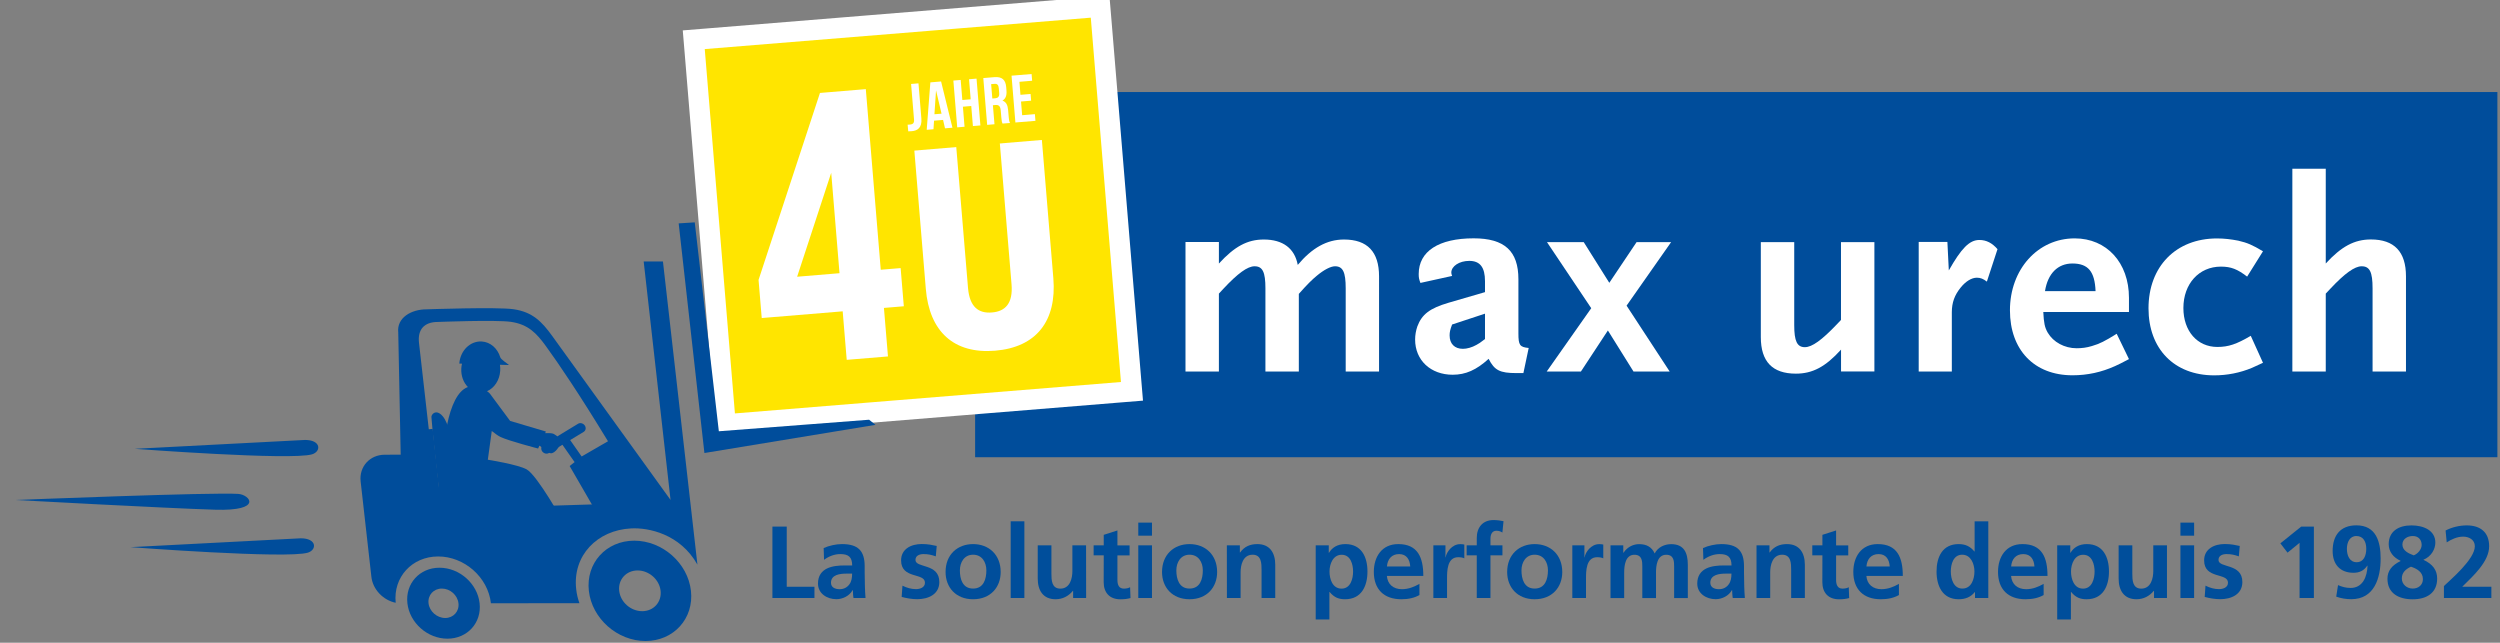
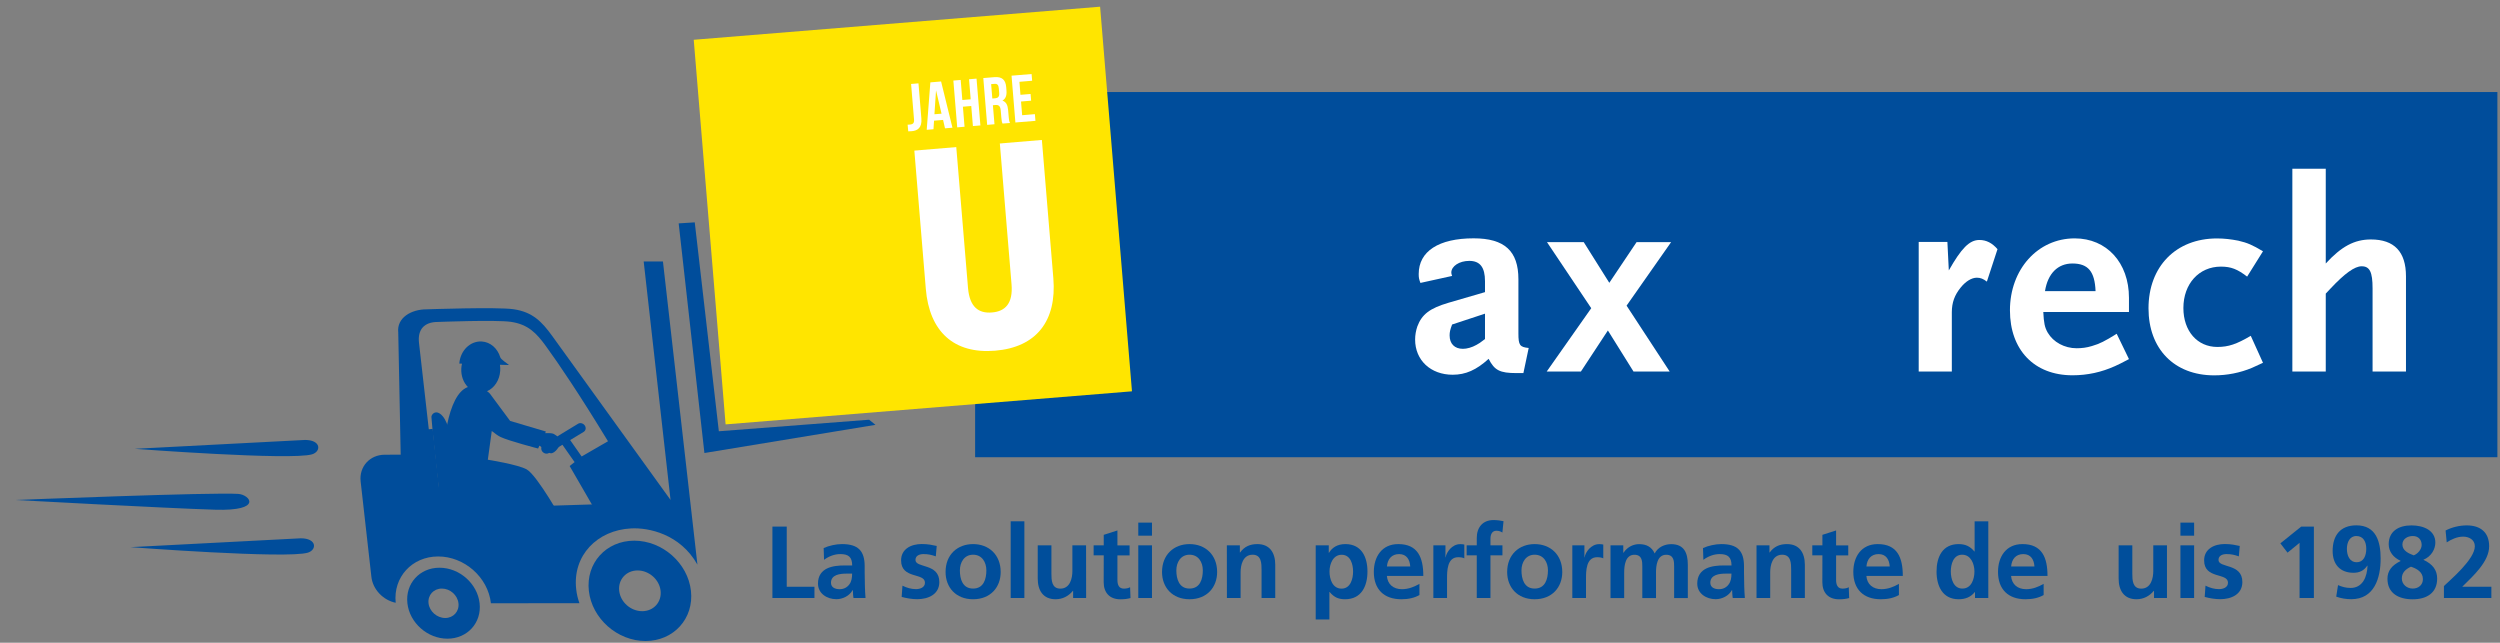
<svg xmlns="http://www.w3.org/2000/svg" version="1.1" id="Ebene_1" x="0px" y="0px" viewBox="0 0 440.05 113.13" style="enable-background:new 0 0 440.05 113.13;" xml:space="preserve">
  <rect x="0" y="0" width="440.05" height="113.13" fill="#808080" stroke="none" />
  <style type="text/css">
	.st0{fill:#004E9B;}
	.st1{fill:#004D9B;}
	.st2{fill:#FFFFFF;}
	.st3{fill:#FFE500;}
</style>
  <g id="logo">
    <g>
      <g>
        <path class="st0" d="M135.96,92.69h2.52v10.59h4.88v1.98h-7.4L135.96,92.69L135.96,92.69z" />
        <path class="st0" d="M144.98,96.47c0.94-0.43,2.2-0.7,3.22-0.7c2.83,0,4,1.17,4,3.91v1.19c0,0.94,0.02,1.64,0.04,2.32     c0.02,0.7,0.05,1.35,0.11,2.07h-2.12c-0.09-0.49-0.09-1.1-0.11-1.39h-0.04c-0.56,1.03-1.76,1.6-2.86,1.6     c-1.64,0-3.24-0.99-3.24-2.75c0-1.39,0.67-2.2,1.58-2.65c0.92-0.45,2.11-0.54,3.12-0.54H150c0-1.49-0.67-2-2.09-2     c-1.03,0-2.05,0.4-2.86,1.01L144.98,96.47z M147.8,103.71c0.74,0,1.31-0.32,1.69-0.83c0.4-0.52,0.5-1.19,0.5-1.91h-1.04     c-1.08,0-2.68,0.18-2.68,1.6C146.27,103.37,146.94,103.71,147.8,103.71z" />
        <path class="st0" d="M164.72,97.93c-0.74-0.25-1.28-0.4-2.16-0.4c-0.65,0-1.42,0.23-1.42,1.03c0,1.48,4.2,0.54,4.2,3.89     c0,2.16-1.93,3.02-3.89,3.02c-0.92,0-1.85-0.16-2.74-0.4l0.14-1.98c0.76,0.38,1.55,0.61,2.38,0.61c0.61,0,1.58-0.23,1.58-1.13     c0-1.82-4.2-0.58-4.2-3.93c0-2,1.75-2.88,3.64-2.88c1.13,0,1.87,0.18,2.63,0.34L164.72,97.93z" />
        <path class="st0" d="M171.28,95.77c2.75,0,4.86,1.85,4.86,4.92c0,2.67-1.78,4.79-4.86,4.79c-3.06,0-4.84-2.12-4.84-4.79     C166.43,97.62,168.54,95.77,171.28,95.77z M171.28,103.6c1.86,0,2.34-1.66,2.34-3.21c0-1.42-0.76-2.75-2.34-2.75     c-1.57,0-2.32,1.37-2.32,2.75C168.95,101.93,169.44,103.6,171.28,103.6z" />
        <path class="st0" d="M177.9,91.76h2.41v13.5h-2.41V91.76z" />
        <path class="st0" d="M191.18,105.26h-2.29V104h-0.04c-0.74,0.9-1.78,1.48-3.04,1.48c-2.2,0-3.15-1.55-3.15-3.64v-5.85h2.41v4.95     c0,1.13,0.02,2.67,1.57,2.67c1.75,0,2.12-1.89,2.12-3.08v-4.54h2.41L191.18,105.26L191.18,105.26z" />
        <path class="st0" d="M194.28,97.75h-1.78v-1.76h1.78v-1.85l2.41-0.77V96h2.14v1.76h-2.14v4.32c0,0.79,0.22,1.53,1.13,1.53     c0.43,0,0.85-0.09,1.1-0.25l0.07,1.91c-0.5,0.14-1.06,0.22-1.78,0.22c-1.89,0-2.94-1.17-2.94-3.01L194.28,97.75L194.28,97.75z" />
        <path class="st0" d="M200.36,91.99h2.41v2.3h-2.41V91.99z M200.36,95.99h2.41v9.27h-2.41V95.99z" />
        <path class="st0" d="M209.38,95.77c2.75,0,4.86,1.85,4.86,4.92c0,2.67-1.78,4.79-4.86,4.79c-3.06,0-4.84-2.12-4.84-4.79     C204.54,97.62,206.64,95.77,209.38,95.77z M209.38,103.6c1.86,0,2.34-1.66,2.34-3.21c0-1.42-0.76-2.75-2.34-2.75     c-1.57,0-2.32,1.37-2.32,2.75C207.06,101.93,207.55,103.6,209.38,103.6z" />
        <path class="st0" d="M215.95,95.99h2.29v1.26h0.04c0.76-1.06,1.78-1.48,3.04-1.48c2.2,0,3.15,1.55,3.15,3.64v5.85h-2.41v-4.95     c0-1.13-0.02-2.67-1.57-2.67c-1.75,0-2.12,1.89-2.12,3.08v4.54h-2.41L215.95,95.99L215.95,95.99z" />
        <path class="st0" d="M231.59,95.99h2.3v1.31h0.04c0.54-0.9,1.46-1.53,2.88-1.53c2.84,0,3.89,2.27,3.89,4.83     c0,2.54-1.04,4.88-3.94,4.88c-1.03,0-1.87-0.25-2.72-1.28H234v4.84h-2.41V95.99z M234.02,100.6c0,1.31,0.52,3.01,2.12,3.01     c1.58,0,2.03-1.73,2.03-3.01c0-1.24-0.43-2.95-2-2.95C234.63,97.64,234.02,99.3,234.02,100.6z" />
        <path class="st0" d="M249.85,104.74c-0.88,0.49-1.89,0.74-3.19,0.74c-3.06,0-4.84-1.76-4.84-4.81c0-2.68,1.42-4.9,4.3-4.9     c3.44,0,4.41,2.36,4.41,5.6h-6.41c0.11,1.49,1.15,2.34,2.65,2.34c1.17,0,2.18-0.43,3.08-0.94L249.85,104.74L249.85,104.74z      M248.23,99.71c-0.07-1.17-0.61-2.18-1.96-2.18s-2.04,0.94-2.14,2.18H248.23z" />
        <path class="st0" d="M252.29,95.99h2.14v2.11h0.04c0.11-0.86,1.1-2.32,2.54-2.32c0.23,0,0.49,0,0.74,0.07v2.43     c-0.22-0.13-0.65-0.2-1.08-0.2c-1.96,0-1.96,2.45-1.96,3.78v3.4h-2.41v-9.27H252.29z" />
        <path class="st0" d="M259.94,97.75h-1.78v-1.76h1.78v-1.3c0-1.85,1.04-3.15,2.95-3.15c0.61,0,1.3,0.09,1.76,0.2l-0.2,2     c-0.22-0.13-0.52-0.32-1.04-0.32c-0.81,0-1.06,0.7-1.06,1.42v1.15h2.11v1.76h-2.11v7.51h-2.41V97.75z" />
        <path class="st0" d="M270.13,95.77c2.75,0,4.86,1.85,4.86,4.92c0,2.67-1.78,4.79-4.86,4.79c-3.06,0-4.84-2.12-4.84-4.79     C265.29,97.62,267.39,95.77,270.13,95.77z M270.13,103.6c1.85,0,2.34-1.66,2.34-3.21c0-1.42-0.76-2.75-2.34-2.75     c-1.57,0-2.32,1.37-2.32,2.75C267.81,101.93,268.29,103.6,270.13,103.6z" />
        <path class="st0" d="M276.75,95.99h2.14v2.11h0.04c0.11-0.86,1.1-2.32,2.54-2.32c0.23,0,0.49,0,0.74,0.07v2.43     c-0.22-0.13-0.65-0.2-1.08-0.2c-1.96,0-1.96,2.45-1.96,3.78v3.4h-2.41v-9.27H276.75z" />
        <path class="st0" d="M283.48,95.99h2.25v1.3h0.04c0.76-1.13,1.85-1.51,2.75-1.51c1.3,0,2.21,0.49,2.74,1.64     c0.56-1.12,1.76-1.64,2.9-1.64c2.29,0,2.93,1.57,2.93,3.64v5.85h-2.41v-5.53c0-0.86,0-2.09-1.39-2.09c-1.6,0-1.8,1.91-1.8,3.12     v4.5h-2.41v-5.53c0-0.86,0-2.09-1.39-2.09c-1.6,0-1.8,1.91-1.8,3.12v4.5h-2.41L283.48,95.99L283.48,95.99z" />
        <path class="st0" d="M299.76,96.47c0.94-0.43,2.2-0.7,3.22-0.7c2.83,0,4,1.17,4,3.91v1.19c0,0.94,0.02,1.64,0.04,2.32     c0.02,0.7,0.05,1.35,0.11,2.07H305c-0.09-0.49-0.09-1.1-0.11-1.39h-0.04c-0.56,1.03-1.76,1.6-2.86,1.6     c-1.64,0-3.24-0.99-3.24-2.75c0-1.39,0.67-2.2,1.58-2.65c0.92-0.45,2.11-0.54,3.12-0.54h1.33c0-1.49-0.67-2-2.09-2     c-1.03,0-2.05,0.4-2.86,1.01L299.76,96.47z M302.58,103.71c0.74,0,1.31-0.32,1.69-0.83c0.4-0.52,0.5-1.19,0.5-1.91h-1.04     c-1.08,0-2.68,0.18-2.68,1.6C301.05,103.37,301.72,103.71,302.58,103.71z" />
        <path class="st0" d="M309.17,95.99h2.29v1.26h0.04c0.76-1.06,1.78-1.48,3.04-1.48c2.2,0,3.15,1.55,3.15,3.64v5.85h-2.41v-4.95     c0-1.13-0.02-2.67-1.57-2.67c-1.75,0-2.12,1.89-2.12,3.08v4.54h-2.41v-9.27H309.17z" />
        <path class="st0" d="M320.78,97.75H319v-1.76h1.78v-1.85l2.41-0.77V96h2.14v1.76h-2.14v4.32c0,0.79,0.22,1.53,1.13,1.53     c0.43,0,0.85-0.09,1.1-0.25l0.07,1.91c-0.5,0.14-1.06,0.22-1.78,0.22c-1.89,0-2.94-1.17-2.94-3.01L320.78,97.75L320.78,97.75z" />
        <path class="st0" d="M334.25,104.74c-0.88,0.49-1.89,0.74-3.19,0.74c-3.06,0-4.84-1.76-4.84-4.81c0-2.68,1.42-4.9,4.3-4.9     c3.44,0,4.41,2.36,4.41,5.6h-6.41c0.11,1.49,1.15,2.34,2.65,2.34c1.17,0,2.18-0.43,3.08-0.94L334.25,104.74L334.25,104.74z      M332.63,99.71c-0.07-1.17-0.61-2.18-1.96-2.18s-2.04,0.94-2.14,2.18H332.63z" />
        <path class="st0" d="M347.64,104.22h-0.04c-0.72,0.9-1.71,1.26-2.84,1.26c-2.84,0-3.89-2.34-3.89-4.88     c0-2.56,1.04-4.83,3.89-4.83c1.21,0,2.05,0.42,2.77,1.3h0.04v-5.31h2.41v13.5h-2.34V104.22z M345.42,103.6     c1.6,0,2.12-1.69,2.12-3.01c0-1.3-0.61-2.95-2.16-2.95c-1.57,0-2,1.71-2,2.95C343.39,101.87,343.84,103.6,345.42,103.6z" />
        <path class="st0" d="M359.72,104.74c-0.88,0.49-1.89,0.74-3.19,0.74c-3.06,0-4.84-1.76-4.84-4.81c0-2.68,1.42-4.9,4.3-4.9     c3.44,0,4.41,2.36,4.41,5.6h-6.41c0.11,1.49,1.15,2.34,2.65,2.34c1.17,0,2.18-0.43,3.08-0.94L359.72,104.74L359.72,104.74z      M358.1,99.71c-0.07-1.17-0.61-2.18-1.96-2.18s-2.04,0.94-2.14,2.18H358.1z" />
-         <path class="st0" d="M362.11,95.99h2.3v1.31h0.04c0.54-0.9,1.46-1.53,2.88-1.53c2.84,0,3.89,2.27,3.89,4.83     c0,2.54-1.04,4.88-3.94,4.88c-1.03,0-1.87-0.25-2.72-1.28h-0.04v4.84h-2.41V95.99z M364.54,100.6c0,1.31,0.52,3.01,2.12,3.01     c1.58,0,2.03-1.73,2.03-3.01c0-1.24-0.43-2.95-2-2.95C365.15,97.64,364.54,99.3,364.54,100.6z" />
        <path class="st0" d="M381.44,105.26h-2.29V104h-0.04c-0.74,0.9-1.78,1.48-3.04,1.48c-2.2,0-3.15-1.55-3.15-3.64v-5.85h2.41v4.95     c0,1.13,0.02,2.67,1.57,2.67c1.75,0,2.12-1.89,2.12-3.08v-4.54h2.41v9.27H381.44z" />
        <path class="st0" d="M383.8,91.99h2.41v2.3h-2.41V91.99z M383.8,95.99h2.41v9.27h-2.41V95.99z" />
        <path class="st0" d="M394.08,97.93c-0.74-0.25-1.28-0.4-2.16-0.4c-0.65,0-1.42,0.23-1.42,1.03c0,1.48,4.2,0.54,4.2,3.89     c0,2.16-1.93,3.02-3.89,3.02c-0.92,0-1.85-0.16-2.74-0.4l0.14-1.98c0.76,0.38,1.55,0.61,2.38,0.61c0.61,0,1.58-0.23,1.58-1.13     c0-1.82-4.2-0.58-4.2-3.93c0-2,1.75-2.88,3.64-2.88c1.13,0,1.87,0.18,2.63,0.34L394.08,97.93z" />
        <path class="st0" d="M405.06,92.69h2.23v12.57h-2.52v-9.71l-2.12,1.73l-1.26-1.64L405.06,92.69z" />
        <path class="st0" d="M411.54,102.99c0.67,0.29,1.35,0.5,2.2,0.5c2.18,0,2.92-2.02,2.99-3.89l-0.04-0.04     c-0.59,0.88-1.37,1.26-2.43,1.26c-2.38,0-3.67-1.51-3.67-3.83c0-2.72,1.33-4.52,4.18-4.52c3.49,0,4.27,2.9,4.27,5.85     c0,3.4-1.1,7.15-5.17,7.15c-0.92,0-1.78-0.14-2.65-0.45L411.54,102.99z M416.51,96.58c0-1.19-0.5-2.23-1.75-2.23     c-1.17,0-1.66,1.13-1.66,2.25c0,1.22,0.5,2.36,1.71,2.36C416.04,98.96,416.51,97.84,416.51,96.58z" />
        <path class="st0" d="M422.55,98.71c-1.26-0.56-2.09-1.6-2.09-2.92c0-2.25,1.71-3.31,4-3.31c2.21,0,4.21,0.92,4.21,3.03     c0,1.13-0.7,2.45-2.09,3.01v0.02c1.66,0.77,2.41,1.85,2.41,3.29c0,2.54-1.84,3.66-4.32,3.66c-2.45,0-4.43-1.06-4.43-3.62     c0-1.4,0.79-2.38,2.3-3.11v-0.05H422.55z M424.68,103.6c1.01,0,1.8-0.63,1.8-1.67c0-1.24-1.06-1.84-2.11-2.18     c-0.9,0.43-1.6,1.01-1.6,2.07C422.77,102.87,423.67,103.6,424.68,103.6z M424.86,97.75c0.7-0.25,1.4-1.04,1.4-1.82     c0-0.94-0.59-1.58-1.55-1.58c-0.92,0-1.84,0.5-1.84,1.51C422.88,96.94,423.99,97.43,424.86,97.75z" />
        <path class="st0" d="M430.18,105.26v-2.11c1.17-1.13,5.44-4.7,5.44-7c0-1.15-1.03-1.69-2.05-1.69c-1.06,0-2.07,0.47-2.9,1.01     l-0.2-2.09c1.13-0.58,2.45-0.9,3.73-0.9c2.39,0,3.94,1.21,3.94,3.67c0,2.66-2.68,5.11-4.74,7.13h5.13v1.98H430.18z" />
      </g>
    </g>
    <rect x="171.64" y="16.2" class="st1" width="267.95" height="64.28" />
    <g>
-       <path class="st2" d="M236.87,65.4V50.75c0-2.85-0.49-3.88-1.88-3.88c-0.74,0-1.92,0.59-3.21,1.67c-0.84,0.69-1.68,1.52-3.16,3.19    V65.4h-5.88V50.75c0-2.85-0.49-3.88-1.91-3.88c-1.23,0-2.94,1.23-5.5,3.97l-0.78,0.84V65.4h-5.88V42.6h5.88v3.79    c2.75-3,5-4.23,7.9-4.23c3.38,0,5.44,1.57,5.98,4.47c2.52-3,5.13-4.47,8.14-4.47c4.12,0,6.17,2.16,6.17,6.49V65.4H236.87z" />
      <path class="st2" d="M269.08,61.25c-1.57-0.15-1.81-0.49-1.81-2.56v-9.53c0-4.99-2.45-7.21-7.88-7.21c-6.14,0-9.67,2.28-9.67,6.28    c0,0.64,0.05,0.89,0.3,1.57l5.58-1.23c-0.1-0.3-0.14-0.39-0.14-0.59c0-1.13,1.41-2.06,3.16-2.06c1.9,0,2.77,1.13,2.77,3.58v1.92    l-6.42,1.87c-3.33,0.98-4.7,2.06-5.49,4.17c-0.25,0.74-0.39,1.52-0.39,2.31c0,3.64,2.74,6.19,6.61,6.19c2.29,0,4.18-0.84,6.33-2.8    c1.03,2.02,1.96,2.51,4.9,2.51h1.22L269.08,61.25z M261.39,59.68c-0.83,0.64-1.12,0.83-1.51,1.03c-0.78,0.44-1.66,0.69-2.38,0.69    c-1.46,0-2.34-0.89-2.34-2.36c0-0.59,0.1-1.03,0.44-1.92l5.79-1.91V59.68z" />
    </g>
    <polygon class="st2" points="286.31,53.8 293.9,65.4 287.53,65.4 283.02,58.17 278.27,65.4 272.25,65.4 280.09,54.25 272.3,42.62    278.77,42.62 283.27,49.78 288.07,42.62 294.15,42.62  " />
-     <path class="st2" d="M324.06,65.38v-3.84c-2.76,3.05-5.03,4.23-7.95,4.23c-4.12,0-6.17-2.11-6.17-6.43V42.62h5.88v14.62   c0,2.78,0.49,3.87,1.87,3.87c1.28,0,3.01-1.28,5.57-3.96l0.79-0.83v-13.7h5.88v22.76H324.06z" />
    <path class="st2" d="M349.73,49.57c-0.63-0.49-1.13-0.69-1.76-0.69c-0.93,0-1.96,0.64-2.84,1.72c-1.08,1.33-1.57,2.65-1.57,4.37   V65.4h-5.83V42.59h5.05l0.25,5.01c2.2-3.88,3.62-5.36,5.38-5.36c1.23,0,2.26,0.54,3.19,1.62L349.73,49.57z" />
    <path class="st2" d="M374.74,63.21l-2.16-4.46c-2.11,1.32-2.99,1.76-4.36,2.16c-0.93,0.29-1.81,0.39-2.69,0.39   c-2.15,0-4.11-1.08-5.09-2.75c-0.54-0.93-0.68-1.72-0.78-3.63h15.08v-2.5c0-6.18-3.92-10.46-9.55-10.46   c-6.51,0-11.4,5.46-11.4,12.66c0,6.97,4.26,11.44,11.01,11.44c2.64,0,5.09-0.54,7.49-1.62C372.83,64.19,373.66,63.8,374.74,63.21    M368.86,51.24h-8.9c0.49-3.09,2.25-4.86,4.84-4.86C367.54,46.39,368.72,47.76,368.86,51.24" />
    <path class="st2" d="M396.41,64.74c-2.11,0.89-4.41,1.33-6.66,1.33c-7.04,0-11.57-4.66-11.57-11.8c0-7.34,4.81-12.3,12.06-12.3   c1.28,0,2.5,0.15,3.73,0.39c1.66,0.39,2.45,0.74,4.36,1.87l-2.79,4.46c-1.72-1.32-2.84-1.76-4.61-1.76c-3.87,0-6.61,3.03-6.61,7.29   c0,4.06,2.45,6.85,5.98,6.85c1.96,0,3.38-0.49,5.88-1.96l2.15,4.75C397.48,64.25,396.85,64.54,396.41,64.74" />
    <path class="st2" d="M417.62,65.4V50.75c0-2.85-0.49-3.88-1.92-3.88c-1.23,0-2.96,1.23-5.53,3.97l-0.79,0.84V65.4h-5.88V29.7h5.88   v16.68c2.76-3,5.03-4.23,7.95-4.23c4.11,0,6.17,2.16,6.17,6.49V65.4H417.62z" />
  </g>
  <g id="_x34_0">
</g>
  <g id="stapler">
    <path class="st1" d="M71.71,106.19c0.39,3.45,3.55,6.24,7.06,6.23c3.51-0.01,6.04-2.81,5.65-6.25c-0.39-3.45-3.55-6.24-7.06-6.24   S71.32,102.74,71.71,106.19z M75.43,106.19c-0.16-1.43,0.89-2.59,2.34-2.59c1.46,0,2.77,1.15,2.93,2.59   c0.16,1.43-0.89,2.59-2.34,2.59C76.9,108.77,75.59,107.61,75.43,106.19z" />
    <path class="st1" d="M103.65,104.01c0.55,4.88,5.02,8.82,9.98,8.82c4.96-0.01,8.54-3.97,7.99-8.84c-0.55-4.88-5.02-8.82-9.98-8.82   C106.68,95.17,103.1,99.13,103.65,104.01z M108.99,104c-0.22-1.98,1.23-3.59,3.24-3.59c2.01,0,3.83,1.6,4.05,3.58   s-1.23,3.59-3.24,3.59C111.02,107.58,109.21,105.98,108.99,104z" />
    <path class="st1" d="M116.69,46.02h-3.39L118.03,88l0,0c0-0.01-18-24.96-20.82-28.85c-1.81-2.5-3.44-4.23-6.82-4.72   c-2.94-0.42-15.33,0.02-15.33,0.02c-2.64,0-5.25,1.46-4.96,4.06l0.43,21.52l-2.8,0.01c-2.64,0-4.54,2.11-4.25,4.7l1.89,16.78   c0.25,2.25,2.08,4.13,4.28,4.58c-0.46-4.5,2.86-8.14,7.46-8.15c4.63-0.01,8.79,3.67,9.3,8.22c0,0,0,0.01,0,0.02l15.58-0.02   c-0.28-0.79-0.48-1.62-0.57-2.47c-0.66-5.9,3.67-10.38,9.67-10.69c3.05-0.16,8.62,0.96,11.67,6.37L116.69,46.02z M73.75,60.33   c-0.26-2.34,0.93-3.66,3.31-3.66c0,0,10.2-0.4,12.86-0.02c3.05,0.44,4.52,2,6.16,4.26c2.32,3.19,5.92,8.51,10.94,16.76l-4.64,2.68   l-2.02-2.89l2.39-1.45c0.37-0.23,0.45-0.73,0.18-1.12c-0.28-0.39-0.8-0.53-1.18-0.3l-6.14,3.73c-0.37,0.23-0.45,0.73-0.18,1.12   c0.28,0.39,0.8,0.53,1.18,0.3L99,78.29l2.14,3.05l-0.87,0.69l5.17,8.94l-13.29-0.05l-2.97-4.58L76.7,86.36L73.75,60.33z" />
    <path class="st1" d="M2.72,88.01c0,0,34.98-1.4,39.26-1.07c2.02,0.16,4.35,3.03-4.09,2.78S2.72,88.01,2.72,88.01z" />
    <path class="st1" d="M53.69,77.44c2.85,0,2.87,2.03,1.24,2.53C51.23,81.08,23.71,79,23.71,79L53.69,77.44z" />
    <path class="st1" d="M52.94,94.75c2.85,0,2.87,2.03,1.24,2.53c-3.7,1.12-31.21-0.97-31.21-0.97L52.94,94.75z" />
  </g>
  <g id="jahre">
    <g>
      <polygon class="st3" points="122.11,7 193.64,1.18 199.25,68.88 127.72,74.7   " />
-       <path class="st2" d="M192,3.11l5.31,64.13l-67.95,5.53l-5.31-64.13L192,3.11 M195.28-0.76l-3.57,0.29l-67.95,5.53l-3.58,0.29    l0.3,3.58l5.31,64.13l0.3,3.57l3.57-0.29l67.95-5.53l3.58-0.29l-0.3-3.58l-5.31-64.13L195.28-0.76L195.28-0.76z" />
    </g>
    <g>
      <g>
        <rect x="75.87" y="75.5" transform="matrix(0.994 -0.107 0.107 0.994 -8.386 8.673)" class="st1" width="1.06" height="13.53" />
        <polygon class="st1" points="76.72,90.36 87.21,91.03 87.94,88.53 76.55,88.53    " />
        <path class="st1" d="M77.55,88.78l11.2,0.13c0,0,2.05-2.45,0.17-2.88c-3.53-0.79-9.58,0.32-9.58,0.32s0.31-4.76,0.14-7.46     s-0.75-5.11-1.98-6.03c-0.97-0.72-1.59,0.17-1.56,0.54C76.24,77.45,77.55,88.78,77.55,88.78z" />
      </g>
      <path class="st1" d="M78.68,74.86c0.72-3.6,1.92-5.99,3.52-6.67c0.05-0.02,0.11-0.04,0.16-0.06c-0.78-0.79-1.24-1.99-1.16-3.3    c0.02-0.28,0.06-0.56,0.12-0.82L80.85,64c0.15-2.27,1.91-4.01,3.94-3.89c1.54,0.09,2.79,1.22,3.26,2.76    c0.13,0.42,1.11,1,1.54,1.38L88,64.21c0.05,0.33,0.07,0.68,0.05,1.04c-0.1,1.68-1.05,3.07-2.32,3.61c0.2,0.13,0.37,0.28,0.5,0.43    c0.04,0.05,0.09,0.11,0.13,0.17l3.43,4.63l6.3,1.87l-0.13,0.28c0.43-0.01,0.95-0.01,1.27,0.06c0.3,0.07,0.39,0.19,0.65,0.34    c0.48,0.26,0.05,0.69,0.56,1.3c0.32,0.38-0.74,1.95-1.52,1.84c-0.42-0.06-0.76-0.47-1.24-0.8c-0.22-0.15-0.41-0.31-0.73-0.54    l-0.23,0.51c0,0-5.1-1.32-6.61-2.03c-0.4-0.19-0.96-0.58-1.55-1.06c-0.31,2.27-0.69,5.06-0.69,5.06s5.31,0.84,6.85,1.71    c1.89,1.08,6.46,9.31,6.46,9.31s4.53-1.06,4.8,0.1c0.2,0.87-6.24,3.83-6.24,3.83l-1.42-1.91L95,94.69c0,0-4.26-7.56-4.82-8.01    c-0.84-0.67-10.02,1.04-11.36-0.59C77.24,84.14,77.95,78.51,78.68,74.86z" />
    </g>
    <path class="st1" d="M85.5,83.68c0,0,4.64-0.32,5.71,0.86c1.08,1.19,3.99,4.53,3.99,4.53l10.24-0.32l1.94,2.37l-3.02,2.91   l-12.08,1.29l-7.22-2.26L85.5,83.68z" />
  </g>
  <g id="oben">
    <g>
-       <path class="st2" d="M133.52,49.27l10.81-32.91l8.07-0.67l2.63,31.79l3.5-0.29l0.56,6.72l-3.5,0.29l0.71,8.54l-7.26,0.6    l-0.71-8.54l-14.25,1.18L133.52,49.27z M147.77,48.09l-1.46-17.68l-6,18.3L147.77,48.09z" />
      <path class="st2" d="M160.93,26.36c-0.62-7.53,2.99-12.16,10.24-12.76c7.26-0.6,11.58,3.37,12.21,10.9l2.03,24.47    c0.62,7.53-2.99,12.16-10.25,12.76s-11.58-3.37-12.2-10.9L160.93,26.36z M170.39,50.68c0.28,3.36,1.86,4.52,4.21,4.32    c2.35-0.19,3.73-1.59,3.45-4.96l-2.11-25.41c-0.28-3.36-1.86-4.52-4.22-4.32c-2.35,0.19-3.72,1.59-3.45,4.96L170.39,50.68z" />
    </g>
    <rect x="159.23" y="12.27" transform="matrix(0.997 -0.083 0.083 0.997 -0.966 14.403)" class="st3" width="28.71" height="13.21" />
    <g>
      <path class="st2" d="M159.76,21.95c0.14,0,0.31-0.01,0.45-0.03c0.41-0.03,0.73-0.21,0.68-0.85l-0.52-6.29l1.3-0.11l0.51,6.19    c0.14,1.65-0.71,2.15-1.69,2.23c-0.24,0.02-0.41,0.03-0.62,0.03L159.76,21.95z" />
      <path class="st2" d="M167.65,22.48l-1.31,0.11L166,21.11l-1.59,0.13l-0.1,1.51l-1.19,0.1l0.64-8.35l1.89-0.16L167.65,22.48z     M164.48,20.11l1.25-0.1l-0.97-4.11L164.48,20.11z" />
      <path class="st2" d="M169.78,22.31l-1.29,0.11l-0.68-8.24l1.29-0.11l0.29,3.53l1.47-0.12l-0.29-3.53l1.32-0.11l0.68,8.24    l-1.32,0.11l-0.29-3.53l-1.47,0.12L169.78,22.31z" />
      <path class="st2" d="M176.46,21.75c-0.09-0.21-0.14-0.33-0.2-1l-0.11-1.29c-0.06-0.77-0.35-1.03-0.93-0.98l-0.45,0.04l0.28,3.35    l-1.29,0.11l-0.68-8.24l1.95-0.16c1.34-0.11,1.97,0.46,2.08,1.74l0.05,0.65c0.07,0.85-0.16,1.42-0.71,1.74    c0.67,0.22,0.93,0.82,1,1.68l0.11,1.27c0.03,0.4,0.07,0.69,0.22,0.99L176.46,21.75z M174.46,14.81l0.21,2.53l0.51-0.04    c0.48-0.04,0.76-0.28,0.7-0.94l-0.07-0.81c-0.05-0.59-0.27-0.83-0.73-0.79L174.46,14.81z" />
      <path class="st2" d="M179.62,16.69l1.78-0.15l0.1,1.18l-1.78,0.15l0.2,2.41l2.24-0.19l0.1,1.18l-3.53,0.29l-0.68-8.24l3.53-0.29    l0.1,1.18l-2.24,0.19L179.62,16.69z" />
    </g>
    <polygon class="st1" points="122.29,39.14 126.53,75.91 152.98,73.88 154.1,74.78 123.99,79.74 119.46,39.32  " />
  </g>
</svg>